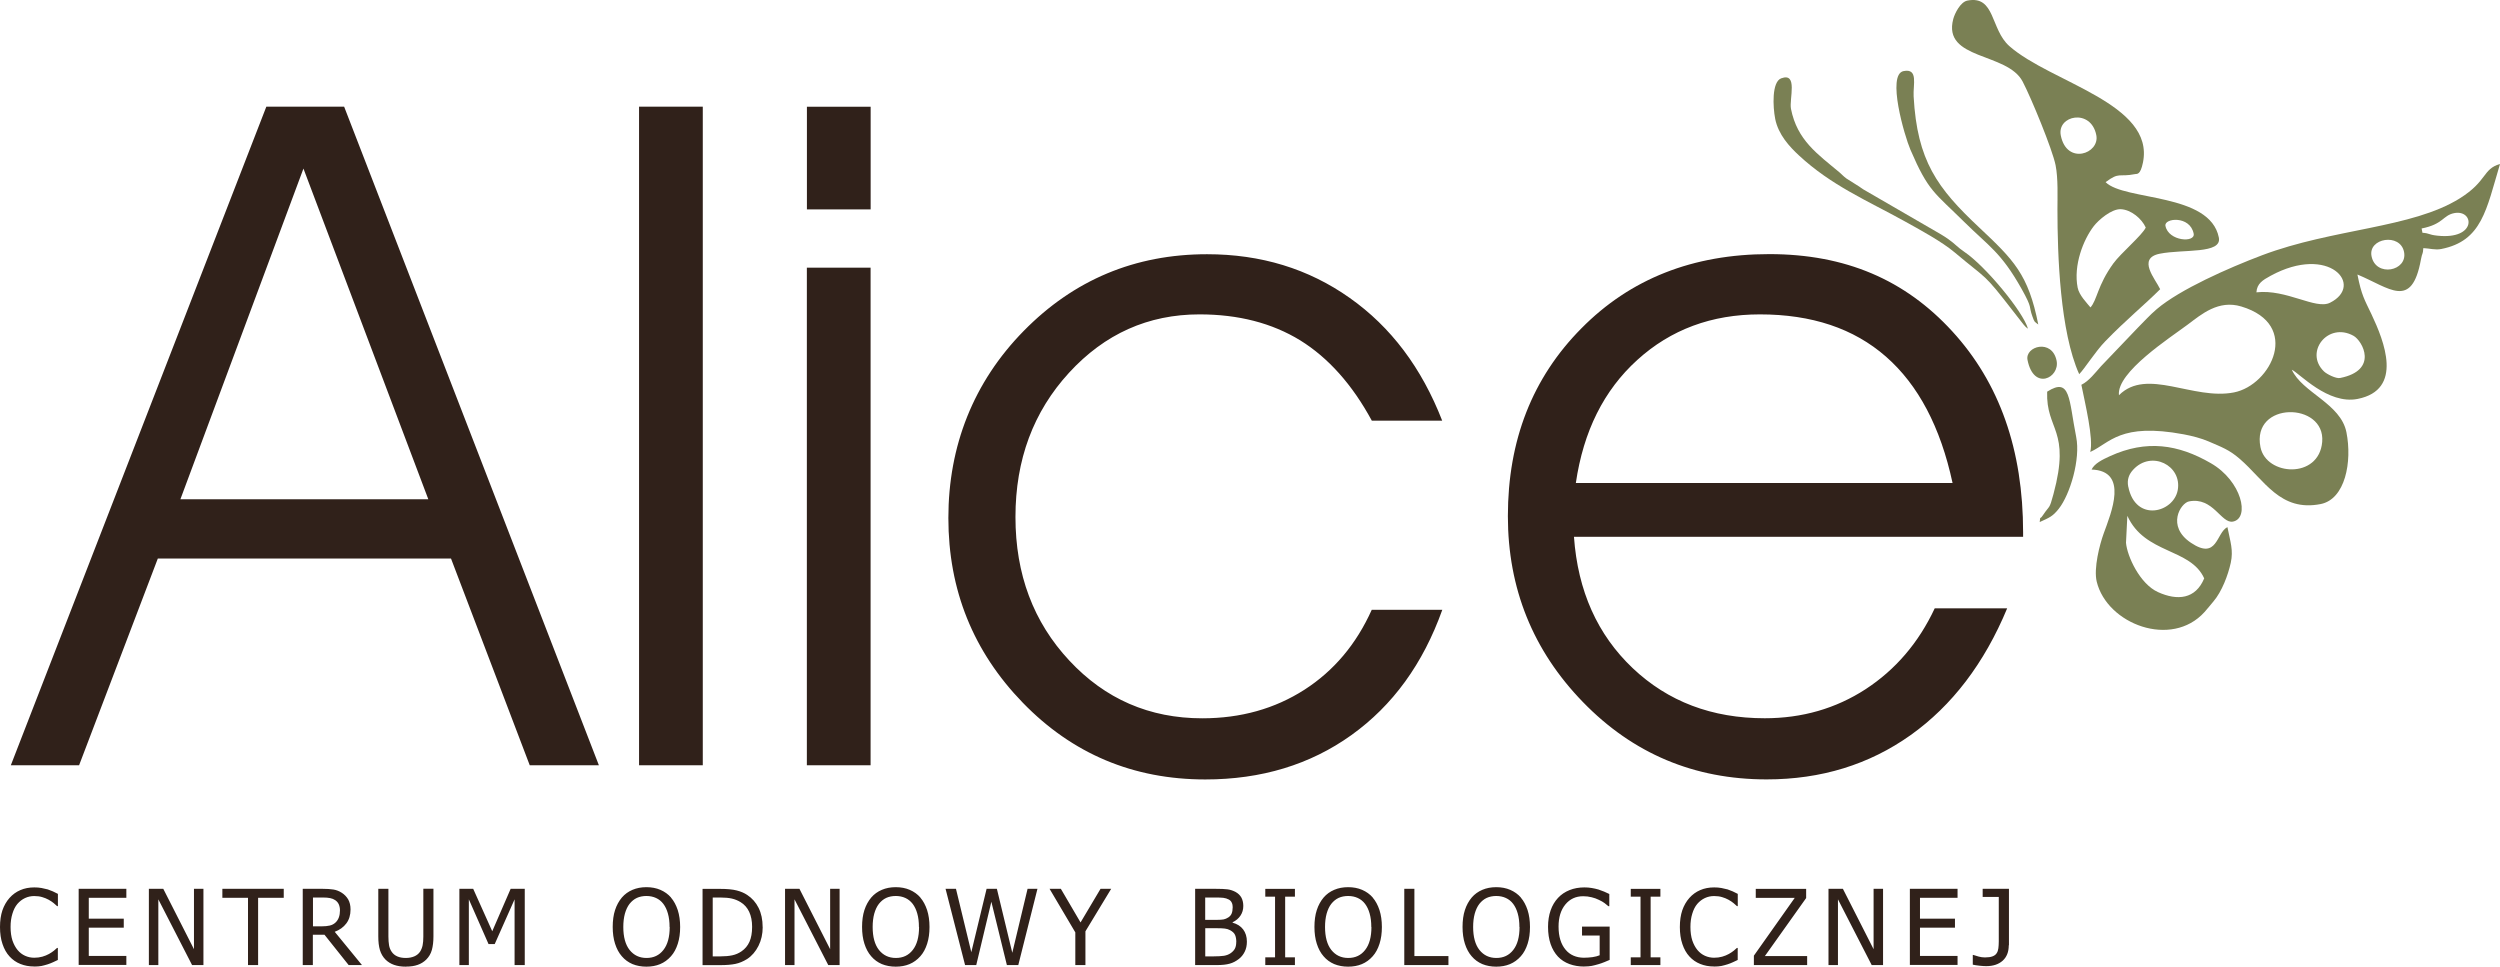
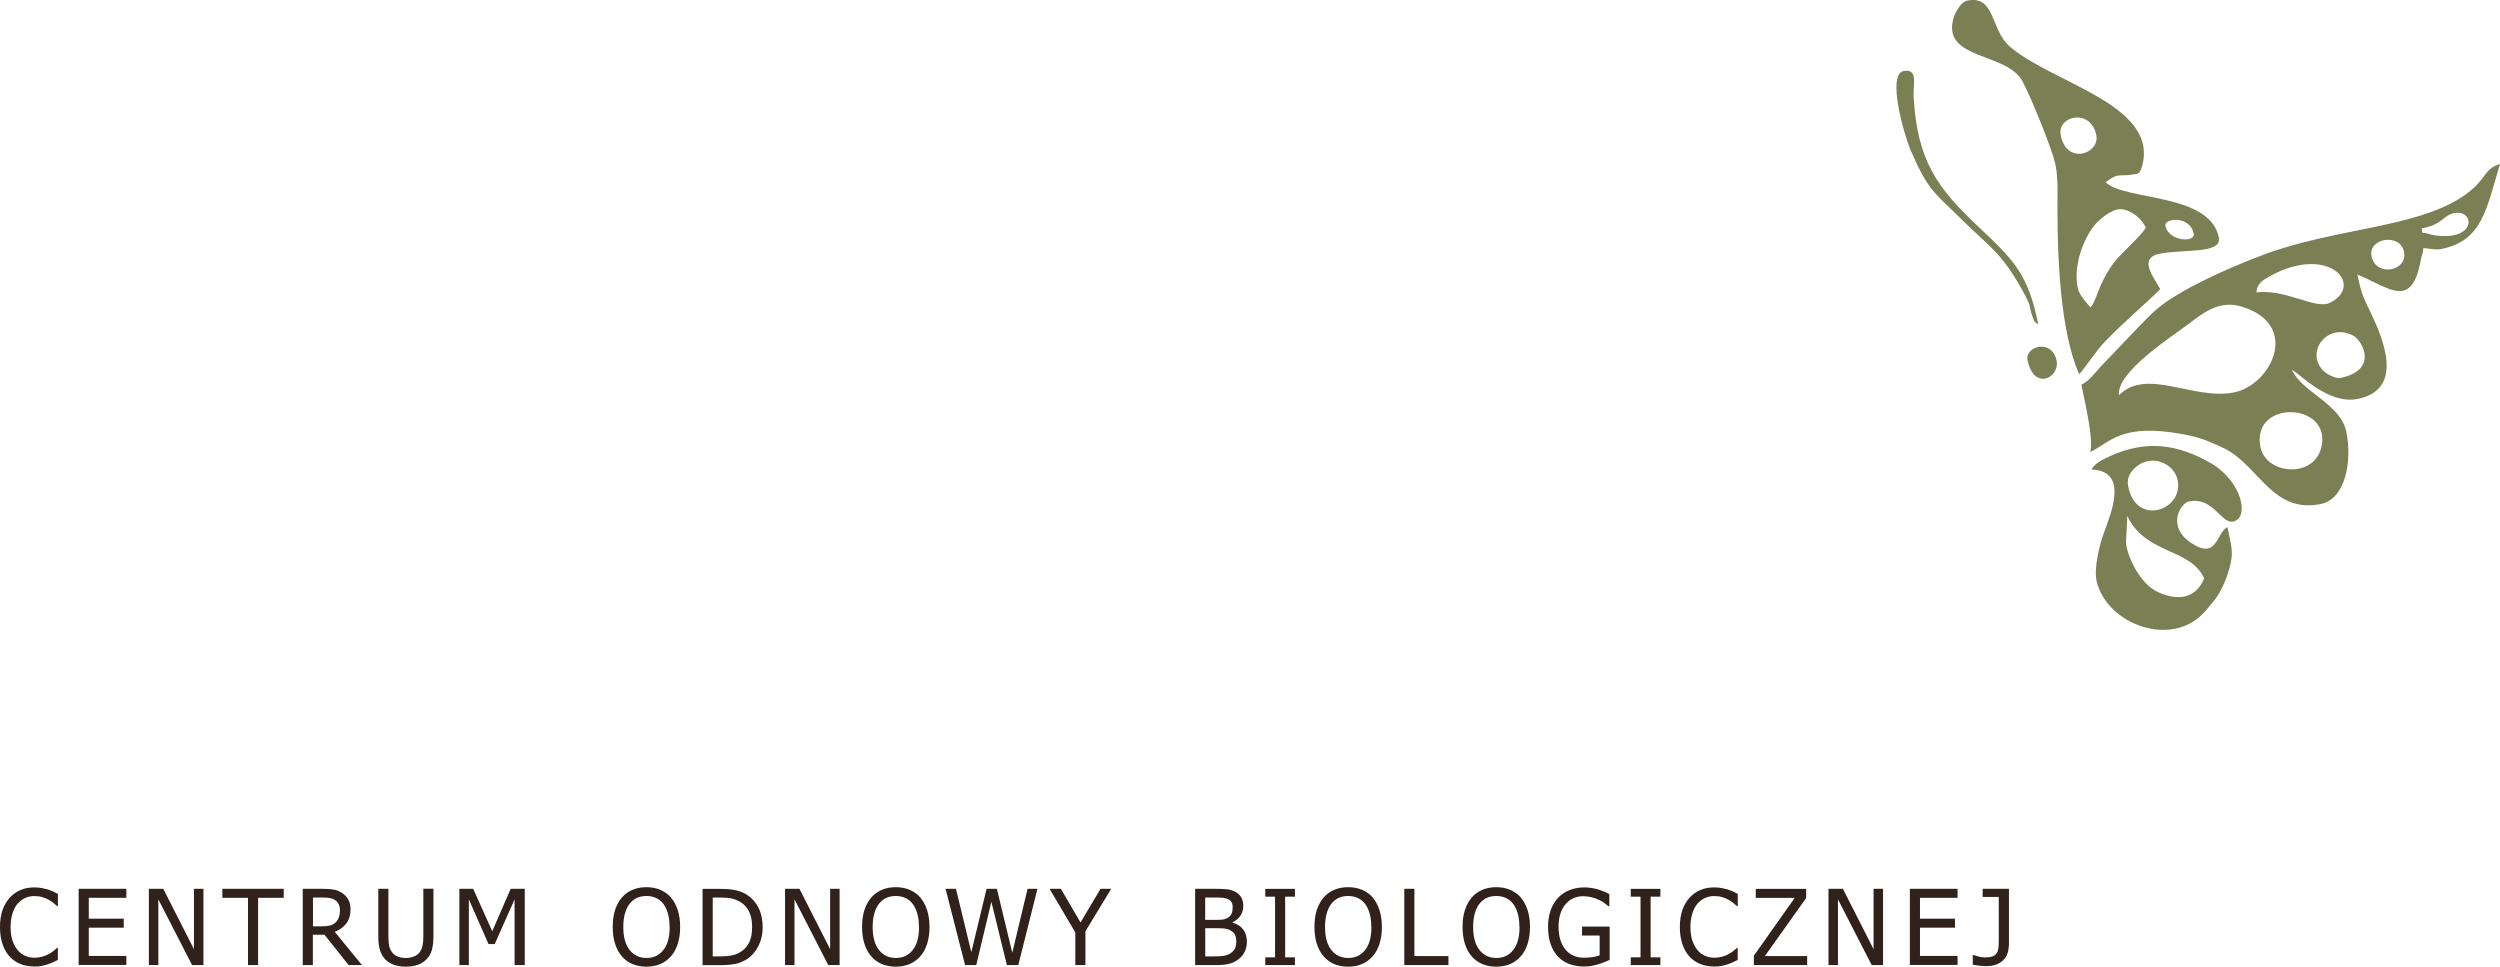
<svg xmlns="http://www.w3.org/2000/svg" id="Warstwa_2" data-name="Warstwa 2" viewBox="0 0 425.2 164.41">
  <defs>
    <style>
      .cls-1 {
        fill: #30211a;
      }

      .cls-2 {
        fill: #7a8054;
        fill-rule: evenodd;
      }
    </style>
  </defs>
  <g id="Warstwa_1-2" data-name="Warstwa 1">
    <g>
      <path class="cls-2" d="M384.46,76.05c-1.56-7.85,11.08-7.71,10.5-.89-.54,6.37-9.53,5.79-10.5.89h0ZM398,64.29c-.69.14-2.25-.65-2.73-1.11-3.41-3.28.67-8.48,5.01-6.07,1.55.86,4.31,5.87-2.28,7.18h0ZM360.39,67.21c-.44-3.9,8.76-9.8,11.73-12.03,2.31-1.73,5.2-4.23,9.09-3.05,10.22,3.08,5.06,13.36-1.25,14.61-6.95,1.38-14.81-4.29-19.57.48h0ZM383.77,49.72c.1-1.49,1.05-2.07,2.41-2.81,9.98-5.44,16.02,1.63,10.11,4.58-2.45,1.22-7.38-2.35-12.52-1.77h0ZM403.35,43.57c-.61-3.09,4.88-4,5.53-.72.65,3.28-4.81,4.35-5.53.72h0ZM411.87,38.86c3.7-.73,3.59-2.22,5.53-2.61,3.43-.68,3.93,4.58-2.88,3.83-1.54-.17-1.28-.41-2.51-.49l-.14-.73h0ZM354,65.45c.65,3.26,2.09,9.16,1.51,11.42,3.37-1.53,5.05-5.02,15.89-3,1.44.27,3.02.68,4.24,1.21,2.24.98,3.46,1.38,5.28,2.95,4.26,3.67,6.89,9.06,13.78,7.7,4.18-.83,5.38-7.18,4.38-12.21-.97-4.9-7.53-6.74-9.29-10.64,1.29.6,6.14,5.97,11.19,4.97,7.86-1.56,4.5-9.87,2.37-14.38-1.19-2.51-1.7-3.22-2.4-6.78,5.49,2.28,9.24,6.04,10.8-2.55.24-1.3.32-.7.41-1.94,1.07.04,1.99.36,3.05.15,6.93-1.37,7.67-6.7,9.99-14.46-2.99.86-2.13,2.9-6.83,5.84-8.18,5.12-21.52,5.11-33.63,9.68-5.74,2.17-13.98,5.82-17.91,9.16-1.22,1.04-2.1,2.04-3.25,3.19l-6.25,6.54c-.95,1.07-2.05,2.52-3.32,3.14h0Z" />
      <path class="cls-2" d="M373.1,39.74c.31,1.59-4.28,1.31-4.8-1.32-.27-1.34,4.18-1.81,4.8,1.32h0ZM355.55,52.29c-.64-.79-1.92-2.07-2.18-3.35-.76-3.82.97-8.19,2.74-10.48.79-1.03,3-2.95,4.6-2.88,1.75.08,3.57,1.62,4.24,3.12-.61,1.31-4.24,4.35-5.51,6.1-2.72,3.75-2.76,6.25-3.9,7.49h0ZM350.5,23.04c-.68-3.43,5.13-4.65,6.04-.06.63,3.17-5.03,5.16-6.04.06h0ZM349.62,28.13c.44,2.23.31,5.35.31,7.47,0,7.8.44,20.81,3.7,28.04.91-.92,2.75-3.86,4.41-5.57,3.6-3.72,6.68-6.2,9.36-8.88-.77-1.69-4.01-5.26-.06-6.04,4.02-.8,10.61.09,10.04-2.75-1.52-7.65-16.05-6.21-19.26-9.42,2.39-1.79,2.2-.81,5.02-1.37.33-.06.89.19,1.33-1.95,2.07-10.07-15.72-13.62-22.73-19.83-3.23-2.86-2.37-8.67-7.13-7.73-1.19.24-2.15,2.19-2.4,3.13-1.86,7.02,9.17,5.62,11.8,10.64,1.46,2.78,5.07,11.55,5.61,14.25h0Z" />
-       <path class="cls-2" d="M361.59,92.31l.23-4.58c2.96,6.54,10.73,5.46,13.07,10.64-1.47,3.54-4.55,3.84-7.87,2.33-3.08-1.4-5.24-6.1-5.43-8.39h0ZM361.97,82.78c-.25-1.26.17-2.17.85-2.9,3.09-3.36,8.33-.72,7.57,3.48-.71,3.87-7.2,5.52-8.41-.58h0ZM355.72,79.86c6.38.21,3.34,7.38,2.08,10.86-.68,1.86-1.74,5.94-1.19,8.21,1.76,7.23,12.71,11.4,18.34,5.16.5-.56,1-1.19,1.53-1.82,1.41-1.66,2.46-4.42,2.93-6.56.46-2.14-.06-3.48-.57-6.06-1.93.95-1.68,5.7-6.2,2.67-4.24-2.84-1.74-6.77-.34-7.04,4.12-.82,5.47,3.83,7.49,3.43,2.9-.58,1.5-6.9-3.77-9.93-5.57-3.22-10.95-4.02-17.13-1.21-1.34.61-2.68,1.27-3.16,2.3h0Z" />
-       <path class="cls-2" d="M301.92,20.2c.54,2.72,2.46,4.76,4.04,6.23,5.5,5.11,11.61,7.68,17.81,11.11,2.74,1.52,6.46,3.52,8.69,5.4,5.75,4.85,4.71,3.24,9.99,10.06l1.7,2.18c.58.64.26.33.77.73-.84-2.92-7.24-10.66-10.82-13.07-1.19-.8-1.53-1.32-2.68-2.13-.5-.35-.8-.55-1.32-.86l-13.19-7.64c-.29-.18-.53-.37-.65-.45l-2.22-1.4c-.67-.51-.64-.58-1.19-1.05-3.73-3.12-7.18-5.45-8.24-10.79-.33-1.65,1.24-6.27-1.66-5.2-1.63.6-1.42,4.89-1.03,6.87h0Z" />
+       <path class="cls-2" d="M361.59,92.31l.23-4.58c2.96,6.54,10.73,5.46,13.07,10.64-1.47,3.54-4.55,3.84-7.87,2.33-3.08-1.4-5.24-6.1-5.43-8.39h0ZM361.97,82.78c-.25-1.26.17-2.17.85-2.9,3.09-3.36,8.33-.72,7.57,3.48-.71,3.87-7.2,5.52-8.41-.58h0M355.72,79.86c6.38.21,3.34,7.38,2.08,10.86-.68,1.86-1.74,5.94-1.19,8.21,1.76,7.23,12.71,11.4,18.34,5.16.5-.56,1-1.19,1.53-1.82,1.41-1.66,2.46-4.42,2.93-6.56.46-2.14-.06-3.48-.57-6.06-1.93.95-1.68,5.7-6.2,2.67-4.24-2.84-1.74-6.77-.34-7.04,4.12-.82,5.47,3.83,7.49,3.43,2.9-.58,1.5-6.9-3.77-9.93-5.57-3.22-10.95-4.02-17.13-1.21-1.34.61-2.68,1.27-3.16,2.3h0Z" />
      <path class="cls-2" d="M346.67,55.19c-1.69-8.54-4.17-10.97-10.08-16.53-7.09-6.66-10.52-11.3-11.12-22.27-.11-2.01.83-4.8-1.71-4.3-2.9.57.16,11.03,1.16,13.36,3.07,7.15,4.1,7.29,9.14,12.28,4.21,4.16,6.27,5.17,9.75,11.36,1.97,3.51,1.18,2.86,1.87,4.75.37,1,.3.82.99,1.35h0Z" />
-       <path class="cls-2" d="M348.18,66.61c-.22,6.65,4.06,6.36,1.07,17.44-.73,2.69-.59,1.78-1.77,3.55-.71,1.08-.36-.2-.57,1.19,1.65-.75,2.2-.94,3.24-2.25,1.94-2.46,3.72-8.44,2.97-12.21-1.27-6.38-.92-10.27-4.93-7.72h0Z" />
      <path class="cls-2" d="M344.84,61.22c1.06,5.33,5.51,3.01,4.95.15-.76-3.83-5.41-2.48-4.95-.15h0Z" />
-       <path class="cls-1" d="M13.45,130.16H1.84L45.3,18.14h13.23l43.33,112.02h-11.76l-13.39-35.16H26.84l-13.39,35.16h0ZM72.85,84.92l-21.24-56.25-20.93,56.25h42.17ZM108.69,130.16V18.14h10.84v112.02h-10.84ZM148.08,35.61h-10.84v-17.46h10.84v17.46h0ZM137.23,130.16V45.53h10.84v84.63h-10.84ZM233.31,71.53c-3.33-6.14-7.4-10.69-12.18-13.65-4.81-2.94-10.5-4.41-17.12-4.41-8.72,0-16.12,3.31-22.19,9.93-6.07,6.62-9.11,14.78-9.11,24.53s3.05,17.88,9.16,24.42c6.09,6.54,13.63,9.82,22.61,9.82,6.56,0,12.34-1.63,17.38-4.86,5.02-3.23,8.82-7.75,11.45-13.6h12c-3.28,9.19-8.43,16.28-15.47,21.32-7.01,5.02-15.31,7.54-24.84,7.54-12.26,0-22.61-4.36-31.04-13.05-8.43-8.69-12.66-19.17-12.66-31.43s4.28-23.11,12.81-31.8c8.53-8.69,18.93-13.05,31.19-13.05,9.16,0,17.25,2.47,24.26,7.43,7.01,4.94,12.24,11.9,15.73,20.88h-12ZM344.09,91.3h-76.39c.66,9.22,3.99,16.65,10,22.35,5.99,5.67,13.47,8.51,22.45,8.51,6.35,0,12.08-1.65,17.15-4.94,5.07-3.31,9.01-7.88,11.76-13.76h12.32c-3.89,9.37-9.37,16.54-16.41,21.56-7.06,5.02-15.23,7.54-24.5,7.54-12.32,0-22.74-4.39-31.25-13.16-8.51-8.77-12.76-19.33-12.76-31.62,0-12.89,4.17-23.53,12.5-31.93,8.32-8.43,18.98-12.63,31.96-12.63s23.11,4.38,31.12,13.13c8.04,8.77,12.05,20.17,12.05,34.19v.76h0ZM332.09,82.14c-2.05-9.51-5.83-16.67-11.32-21.48-5.49-4.81-12.63-7.19-21.45-7.19-8.19,0-15.15,2.57-20.85,7.75-5.7,5.17-9.16,12.13-10.45,20.93h64.07Z" />
      <path class="cls-1" d="M5.81,164.38c-.85,0-1.63-.14-2.34-.43-.71-.28-1.33-.71-1.84-1.27-.52-.56-.92-1.27-1.2-2.11-.29-.84-.43-1.81-.43-2.9s.14-2.03.41-2.84c.28-.81.68-1.51,1.21-2.11.52-.58,1.13-1.03,1.84-1.33.71-.31,1.5-.46,2.38-.46.44,0,.84.03,1.22.1.38.07.73.15,1.06.24.28.09.56.2.86.33.29.13.58.27.87.43v2.08h-.14c-.15-.14-.34-.31-.58-.51-.24-.2-.53-.39-.87-.58-.33-.18-.69-.33-1.08-.44-.39-.12-.84-.18-1.35-.18-.55,0-1.08.11-1.57.34-.49.23-.92.56-1.3,1-.37.44-.65,1-.85,1.67-.21.67-.31,1.42-.31,2.25,0,.89.11,1.65.32,2.3.22.64.51,1.18.88,1.63.36.43.78.75,1.27.97.49.22,1,.33,1.55.33.5,0,.96-.06,1.38-.18.43-.12.8-.28,1.13-.46.32-.18.59-.36.83-.55.24-.19.42-.35.55-.48h.13v2.05c-.29.13-.55.26-.81.38-.25.12-.56.24-.92.36-.38.12-.73.21-1.05.28-.32.06-.74.1-1.26.1h0ZM13.38,164.14v-12.97h8.11v1.53h-6.39v3.55h5.95v1.53h-5.95v4.81h6.39v1.53h-8.11ZM34.6,164.14h-1.93l-5.74-11.18v11.18h-1.61v-12.97h2.45l5.22,10.27v-10.27h1.61v12.97h0ZM42.18,164.14v-11.44h-4.36v-1.53h10.44v1.53h-4.36v11.44h-1.72ZM61.54,164.14h-2.24l-4.11-5.16h-1.98v5.16h-1.72v-12.97h3.35c.74,0,1.37.04,1.87.12.5.08.98.27,1.43.56.45.29.81.67,1.08,1.12.26.46.4,1.03.4,1.71,0,.95-.24,1.75-.72,2.38-.48.64-1.14,1.11-1.97,1.42l4.62,5.64h0ZM57.82,154.82c0-.38-.07-.71-.2-1.01-.13-.29-.34-.53-.62-.72-.24-.16-.53-.28-.85-.34-.32-.07-.73-.1-1.21-.1h-1.71v4.9h1.52c.49,0,.94-.04,1.33-.13.4-.09.73-.27,1.01-.54.25-.24.43-.53.55-.87.12-.34.18-.73.18-1.18h0ZM69.03,164.41c-.76,0-1.42-.1-2-.3-.57-.2-1.05-.5-1.45-.89-.45-.45-.77-1-.96-1.63-.19-.63-.28-1.41-.28-2.33v-8.09h1.72v8.09c0,.6.04,1.1.11,1.51.07.41.22.78.44,1.1.23.35.55.61.95.79.4.18.89.27,1.46.27.54,0,1.02-.09,1.44-.27.42-.18.74-.44.98-.79.21-.33.36-.7.44-1.1.08-.4.12-.89.12-1.47v-8.14h1.72v8.09c0,.9-.09,1.67-.27,2.32-.18.65-.51,1.19-.96,1.64-.41.4-.89.7-1.44.89-.55.2-1.22.3-2.02.3h0ZM89.24,164.14h-1.72v-11.18l-3.38,7.61h-1.05l-3.35-7.61v11.18h-1.61v-12.97h2.35l3.24,7.22,3.13-7.22h2.4v12.97h0ZM114.12,152.66c.49.57.87,1.28,1.15,2.12.27.84.41,1.8.41,2.88s-.13,2-.4,2.85c-.27.85-.65,1.56-1.16,2.13-.53.6-1.15,1.05-1.85,1.34-.7.29-1.48.43-2.33.43s-1.67-.15-2.37-.44c-.7-.3-1.31-.74-1.81-1.33-.5-.57-.88-1.28-1.15-2.13-.27-.84-.4-1.79-.4-2.86s.13-2.05.4-2.87c.27-.83.66-1.53,1.16-2.13.5-.58,1.1-1.01,1.81-1.31.7-.3,1.49-.45,2.36-.45s1.68.15,2.39.46c.71.31,1.31.74,1.8,1.3h0ZM113.88,157.66c0-.86-.09-1.62-.28-2.28-.18-.66-.45-1.21-.78-1.65-.34-.45-.76-.78-1.24-1-.48-.22-1.03-.34-1.63-.34s-1.17.11-1.64.33c-.47.22-.88.56-1.24,1.01-.34.44-.6,1-.79,1.67-.18.67-.27,1.42-.27,2.26,0,1.7.36,3.01,1.07,3.91.72.9,1.67,1.36,2.88,1.36s2.16-.45,2.87-1.36c.71-.9,1.07-2.2,1.07-3.91h0ZM129.72,157.67c0,1.19-.24,2.25-.72,3.21-.48.95-1.12,1.7-1.93,2.23-.66.41-1.32.69-2,.83-.67.14-1.54.21-2.59.21h-2.99v-12.97h2.95c1.22,0,2.18.09,2.87.27.7.18,1.28.43,1.77.76.84.55,1.48,1.28,1.94,2.2.46.92.69,2.01.69,3.27h0ZM127.92,157.64c0-1-.17-1.85-.5-2.56-.33-.7-.82-1.26-1.47-1.65-.46-.28-.95-.48-1.47-.6-.52-.12-1.17-.18-1.95-.18h-1.31v10.01h1.31c.77,0,1.44-.06,2.01-.18.57-.12,1.1-.35,1.58-.68.6-.41,1.05-.95,1.35-1.62.3-.68.45-1.52.45-2.53h0ZM142.8,164.14h-1.93l-5.74-11.18v11.18h-1.61v-12.97h2.45l5.22,10.27v-10.27h1.61v12.97h0ZM156.53,152.66c.49.57.87,1.28,1.15,2.12.27.84.41,1.8.41,2.88s-.13,2-.4,2.85c-.27.85-.65,1.56-1.16,2.13-.53.6-1.15,1.05-1.85,1.34-.7.29-1.48.43-2.33.43s-1.67-.15-2.37-.44c-.7-.3-1.31-.74-1.81-1.33-.5-.57-.88-1.28-1.15-2.13-.27-.84-.4-1.79-.4-2.86s.13-2.05.4-2.87c.27-.83.66-1.53,1.16-2.13.5-.58,1.1-1.01,1.81-1.31.7-.3,1.49-.45,2.36-.45s1.68.15,2.39.46c.71.31,1.31.74,1.8,1.3h0ZM156.29,157.66c0-.86-.09-1.62-.28-2.28-.18-.66-.45-1.21-.78-1.65-.35-.45-.76-.78-1.24-1-.48-.22-1.03-.34-1.63-.34s-1.17.11-1.64.33c-.47.22-.88.56-1.24,1.01-.34.44-.6,1-.79,1.67-.18.67-.27,1.42-.27,2.26,0,1.7.36,3.01,1.07,3.91.72.9,1.67,1.36,2.88,1.36s2.16-.45,2.87-1.36c.71-.9,1.07-2.2,1.07-3.91h0ZM176.45,151.17l-3.26,12.97h-1.94l-2.64-10.77-2.57,10.77h-1.9l-3.32-12.97h1.77l2.61,10.78,2.6-10.78h1.75l2.62,10.88,2.6-10.88h1.69ZM188.99,151.17l-4.38,7.23v5.74h-1.72v-5.56l-4.38-7.41h1.92l3.35,5.72,3.4-5.72h1.83ZM212.07,160.16c0,.65-.12,1.21-.37,1.71-.24.49-.57.9-.98,1.22-.49.38-1.01.66-1.57.81-.56.16-1.28.24-2.16.24h-3.72v-12.97h3.44c.92,0,1.62.03,2.08.09.46.06.9.21,1.33.43.46.25.8.58,1.02.98.21.4.32.88.32,1.42,0,.61-.16,1.16-.48,1.64-.32.48-.77.86-1.34,1.13v.07c.77.21,1.37.59,1.79,1.14.42.56.64,1.25.64,2.08h0ZM209.66,154.34c0-.31-.05-.59-.16-.81-.1-.23-.27-.41-.51-.54-.28-.15-.59-.25-.93-.29-.34-.04-.81-.05-1.42-.05h-1.66v3.8h1.96c.54,0,.94-.03,1.19-.08.26-.05.52-.17.79-.34.26-.17.45-.39.56-.66.11-.27.17-.61.17-1.01h0ZM210.27,160.23c0-.49-.07-.89-.21-1.21-.14-.32-.42-.58-.84-.81-.27-.15-.57-.24-.9-.28-.32-.04-.78-.06-1.37-.06h-1.96v4.79h1.4c.75,0,1.35-.04,1.78-.1.43-.07.82-.22,1.15-.45.32-.23.56-.48.71-.77.15-.29.23-.66.23-1.12h0ZM220.24,164.14h-5.04v-1.32h1.66v-10.32h-1.66v-1.32h5.04v1.32h-1.66v10.32h1.66v1.32h0ZM233.47,152.66c.49.57.87,1.28,1.15,2.12.27.84.41,1.8.41,2.88s-.13,2-.4,2.85c-.27.85-.65,1.56-1.16,2.13-.53.6-1.15,1.05-1.85,1.34-.7.29-1.48.43-2.33.43s-1.67-.15-2.37-.44c-.7-.3-1.31-.74-1.81-1.33-.5-.57-.88-1.28-1.15-2.13-.27-.84-.4-1.79-.4-2.86s.13-2.05.4-2.87c.27-.83.66-1.53,1.16-2.13.5-.58,1.1-1.01,1.81-1.31.7-.3,1.49-.45,2.36-.45s1.68.15,2.39.46c.71.31,1.31.74,1.8,1.3h0ZM233.23,157.66c0-.86-.09-1.62-.28-2.28-.18-.66-.45-1.21-.78-1.65-.34-.45-.76-.78-1.24-1-.48-.22-1.03-.34-1.63-.34s-1.17.11-1.64.33c-.47.22-.88.56-1.24,1.01-.34.44-.6,1-.79,1.67-.18.67-.27,1.42-.27,2.26,0,1.7.36,3.01,1.07,3.91.72.9,1.67,1.36,2.88,1.36s2.16-.45,2.87-1.36c.71-.9,1.07-2.2,1.07-3.91h0ZM246.36,164.14h-7.52v-12.97h1.72v11.44h5.79v1.53h0ZM258.66,152.66c.49.57.87,1.28,1.15,2.12.27.84.41,1.8.41,2.88s-.13,2-.4,2.85c-.27.85-.65,1.56-1.16,2.13-.53.6-1.15,1.05-1.85,1.34-.7.29-1.48.43-2.33.43s-1.67-.15-2.37-.44c-.7-.3-1.31-.74-1.81-1.33-.5-.57-.88-1.28-1.15-2.13-.27-.84-.4-1.79-.4-2.86s.13-2.05.4-2.87c.27-.83.66-1.53,1.16-2.13.5-.58,1.1-1.01,1.81-1.31.7-.3,1.49-.45,2.36-.45s1.68.15,2.39.46c.71.31,1.31.74,1.8,1.3h0ZM258.42,157.66c0-.86-.09-1.62-.28-2.28-.18-.66-.45-1.21-.78-1.65-.34-.45-.76-.78-1.24-1-.48-.22-1.03-.34-1.63-.34s-1.17.11-1.64.33c-.47.22-.88.56-1.24,1.01-.34.44-.6,1-.79,1.67-.18.67-.27,1.42-.27,2.26,0,1.7.36,3.01,1.07,3.91.72.9,1.67,1.36,2.88,1.36s2.16-.45,2.87-1.36c.71-.9,1.07-2.2,1.07-3.91h0ZM269.46,164.39c-.92,0-1.76-.14-2.52-.42-.76-.28-1.42-.7-1.96-1.27-.54-.58-.96-1.29-1.25-2.13-.29-.85-.44-1.82-.44-2.93,0-1.05.15-1.98.44-2.81.29-.83.71-1.53,1.26-2.12.53-.57,1.18-1.01,1.95-1.32.77-.31,1.62-.46,2.53-.46.44,0,.85.03,1.25.1.4.07.78.15,1.15.26.29.09.61.21.97.36.36.15.65.29.87.4v2.08h-.15c-.21-.19-.44-.37-.67-.54-.23-.17-.55-.36-.97-.55-.35-.18-.75-.32-1.2-.43-.45-.12-.94-.18-1.46-.18-1.25,0-2.26.47-3.03,1.41-.77.94-1.15,2.19-1.15,3.75,0,.87.1,1.63.31,2.28.2.65.5,1.2.88,1.65.37.45.82.79,1.35,1.02.53.23,1.12.35,1.77.35.49,0,.98-.04,1.46-.1.48-.07.89-.18,1.22-.32v-3.35h-3v-1.52h4.7v5.66c-.22.1-.51.22-.88.37-.37.15-.71.27-1.03.36-.42.13-.81.22-1.15.29-.34.06-.76.1-1.25.1h0ZM282.4,164.14h-5.04v-1.32h1.66v-10.32h-1.66v-1.32h5.04v1.32h-1.66v10.32h1.66v1.32h0ZM291.52,164.38c-.85,0-1.63-.14-2.34-.43-.71-.28-1.33-.71-1.84-1.27-.52-.56-.92-1.27-1.2-2.11-.29-.84-.43-1.81-.43-2.9s.14-2.03.41-2.84c.28-.81.68-1.51,1.21-2.11.52-.58,1.13-1.03,1.84-1.33.71-.31,1.5-.46,2.38-.46.44,0,.84.03,1.22.1.38.07.73.15,1.06.24.28.09.56.2.86.33.29.13.58.27.87.43v2.08h-.14c-.15-.14-.34-.31-.58-.51-.24-.2-.53-.39-.87-.58-.33-.18-.69-.33-1.08-.44-.39-.12-.84-.18-1.35-.18-.55,0-1.08.11-1.57.34-.49.23-.92.56-1.3,1-.37.44-.65,1-.85,1.67-.21.67-.31,1.42-.31,2.25,0,.89.11,1.65.32,2.3.22.64.51,1.18.88,1.63.36.43.78.75,1.27.97.49.22,1.01.33,1.55.33.5,0,.96-.06,1.38-.18.43-.12.8-.28,1.13-.46.32-.18.59-.36.83-.55.23-.19.42-.35.55-.48h.13v2.05c-.29.13-.55.26-.81.38-.25.12-.56.24-.92.36-.38.12-.73.21-1.05.28-.32.06-.74.1-1.26.1h0ZM307.36,164.14h-9.06v-1.6l6.95-9.83h-6.63v-1.53h8.57v1.56l-7.02,9.87h7.19v1.53h0ZM320.27,164.14h-1.93l-5.74-11.18v11.18h-1.61v-12.97h2.45l5.22,10.27v-10.27h1.61v12.97h0ZM324.83,164.14v-12.97h8.11v1.53h-6.39v3.55h5.95v1.53h-5.95v4.81h6.39v1.53h-8.11ZM341.65,160.77c0,1.14-.35,2.01-1.04,2.63-.7.62-1.63.92-2.79.92-.28,0-.65-.02-1.12-.07s-.86-.11-1.17-.18v-1.65h.1c.24.08.53.17.89.27.35.1.71.15,1.08.15.53,0,.96-.06,1.28-.18.32-.12.55-.29.7-.52.16-.23.26-.52.3-.85.04-.34.07-.73.07-1.17v-7.57h-2.74v-1.38h4.47v9.6h0Z" />
    </g>
  </g>
</svg>